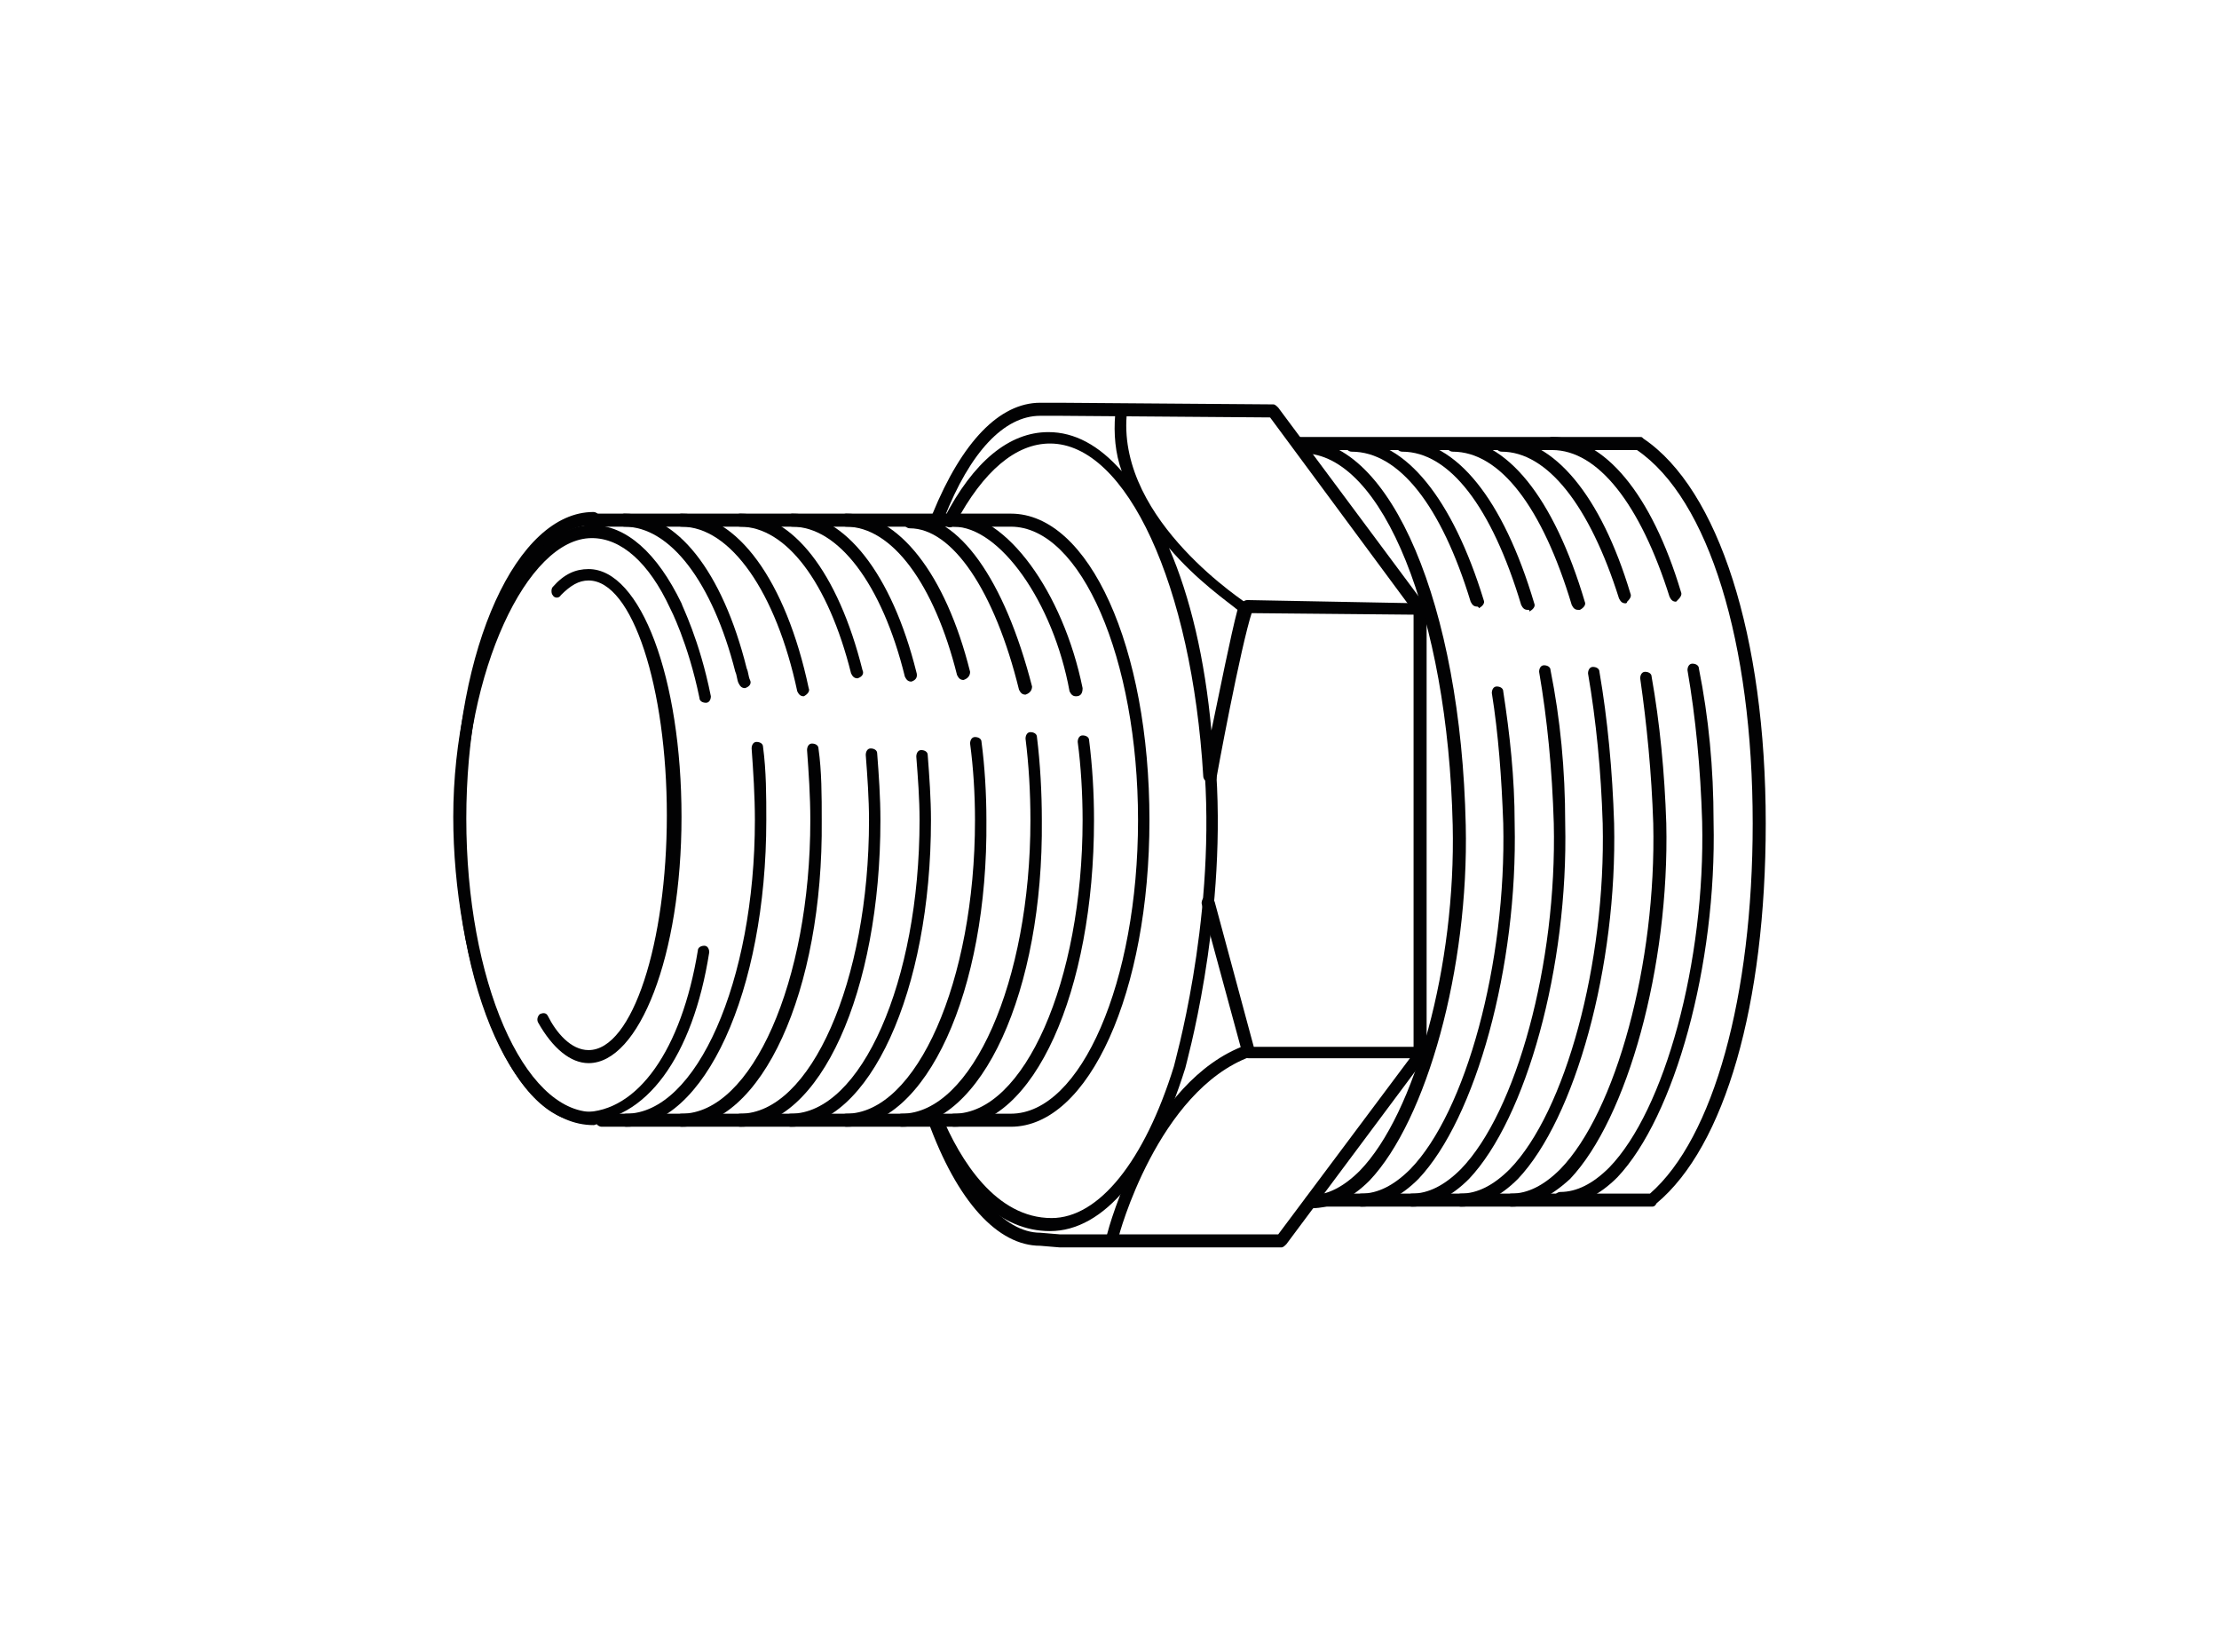
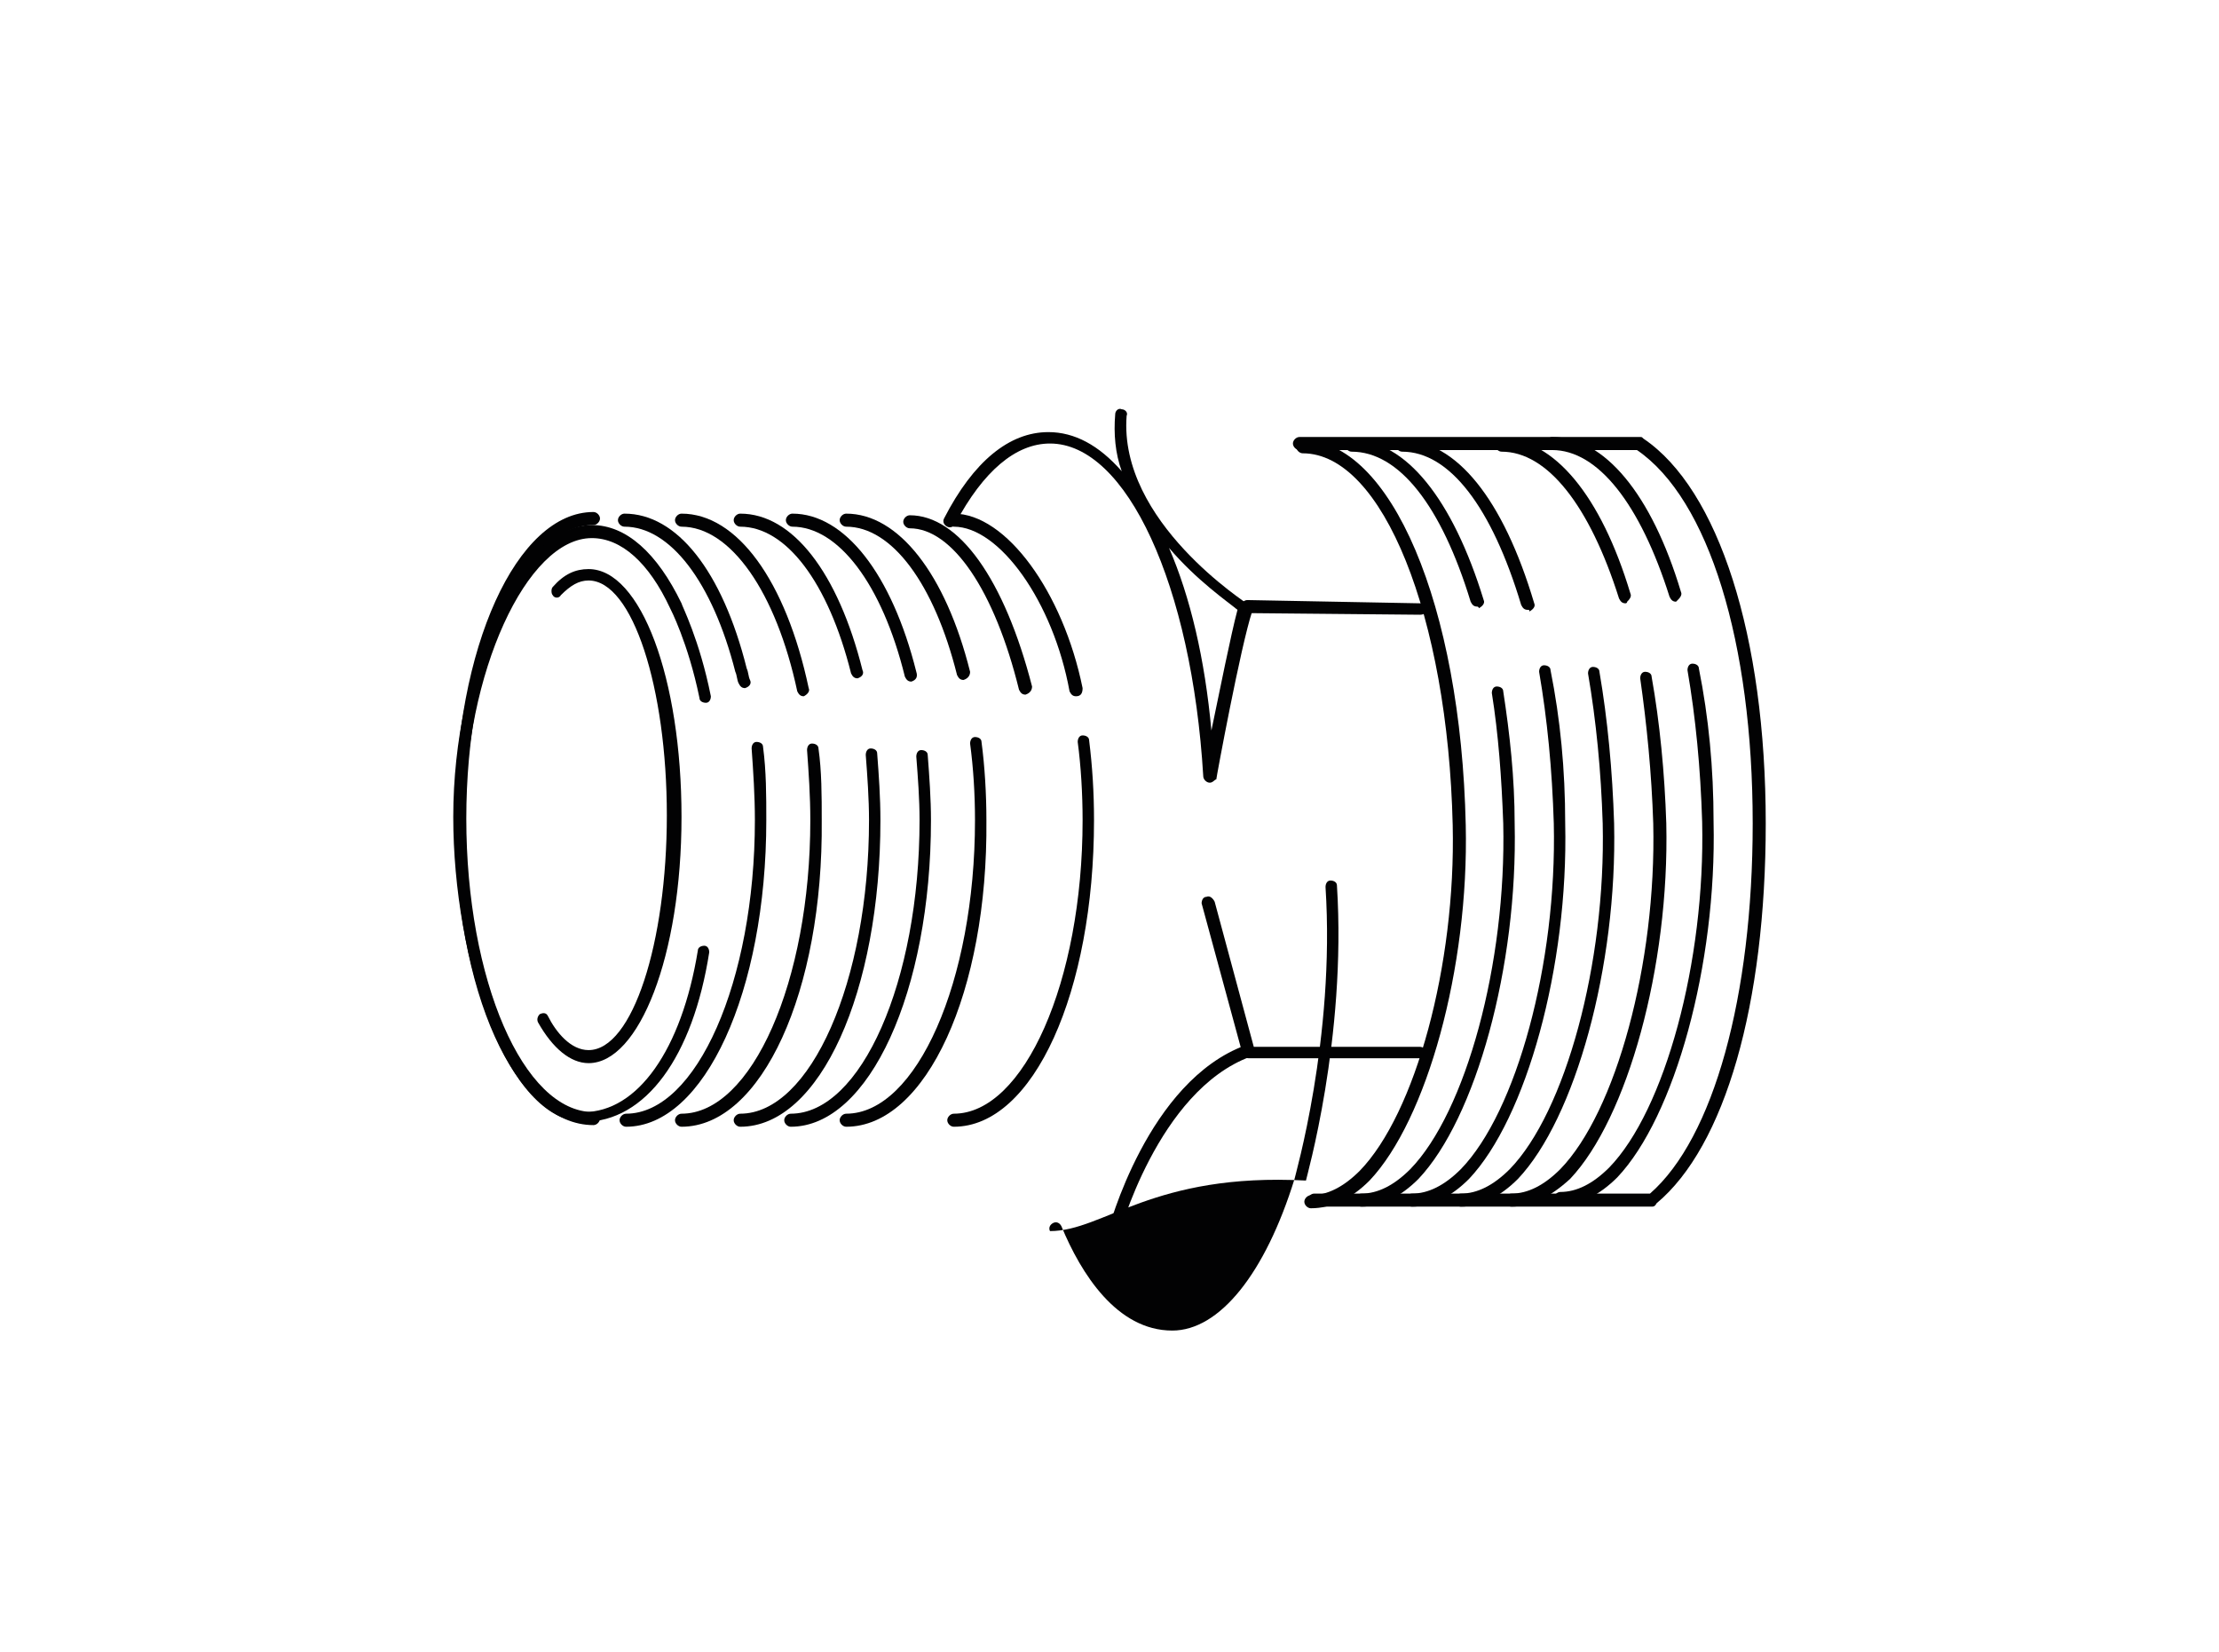
<svg xmlns="http://www.w3.org/2000/svg" version="1.1" id="Layer_1" x="0px" y="0px" viewBox="0 0 136.1 101.3" style="enable-background:new 0 0 136.1 101.3;">
  <style type="text/css">
	.st0{fill:#020203;}
	.st1{fill:none;stroke:#020203;stroke-width:0.75;stroke-linecap:round;stroke-linejoin:round;stroke-miterlimit:10;}
</style>
  <g>
    <path class="st0" d="M36.4,69c-4.8,0-8.5-8.2-8.5-18.8c0-10.5,3.8-18.8,8.5-18.8c0.2,0,0.4,0.2,0.4,0.4c0,0.2-0.2,0.4-0.4,0.4   c-4.3,0-7.8,8.1-7.8,18c0,9.9,3.5,18,7.8,18c0.2,0,0.4,0.2,0.4,0.4S36.6,69,36.4,69z" />
-     <path class="st0" d="M62,69.1H36.9c-0.2,0-0.4-0.2-0.4-0.4s0.2-0.4,0.4-0.4H62c4.3,0,7.8-8.1,7.8-18c0-9.9-3.5-18-7.8-18H36.2   c-0.2,0-0.4-0.2-0.4-0.4c0-0.2,0.2-0.4,0.4-0.4H62c4.8,0,8.5,8.2,8.5,18.8C70.5,60.8,66.8,69.1,62,69.1z" />
    <path class="st0" d="M35.8,68.8c-4.7,0-8-9.9-8-18.7c0-9.4,4.1-17.9,8.5-17.9c2.1,0,4,1.7,5.5,4.8c0,0.1,1.1,2.2,1.8,5.7   c0,0.2-0.1,0.4-0.3,0.4c-0.2,0-0.4-0.1-0.4-0.3c-0.7-3.4-1.8-5.5-1.8-5.5c-1.3-2.8-3-4.3-4.8-4.3c-4,0-7.8,8.3-7.8,17.2   c0,9.2,3.5,18,7.3,18c3.3,0,6-3.8,7-9.9c0-0.2,0.2-0.3,0.4-0.3c0.2,0,0.3,0.2,0.3,0.4C42.5,64.8,39.6,68.8,35.8,68.8z" />
    <path class="st1" d="M39.8,33.4" />
    <path class="st1" d="M45.1,32.4" />
    <path class="st1" d="M36.3,31.8" />
    <path class="st1" d="M49.1,36.5" />
    <path class="st1" d="M46.2,66.2" />
  </g>
  <g>
    <path class="st0" d="M58.5,69.1c-0.2,0-0.4-0.2-0.4-0.4s0.2-0.4,0.4-0.4c4.3,0,7.9-8.1,7.9-18c0-1.6-0.1-3.3-0.3-4.8   c0-0.2,0.1-0.4,0.3-0.4c0.2,0,0.4,0.1,0.4,0.3c0.2,1.6,0.3,3.2,0.3,4.9C67.1,60.8,63.4,69.1,58.5,69.1z" />
    <path class="st0" d="M66,42.7c-0.2,0-0.3-0.1-0.4-0.3c-1-5.5-4.3-10.1-7.1-10.1c-0.2,0-0.4-0.2-0.4-0.4c0-0.2,0.2-0.4,0.4-0.4   c3.2,0,6.7,4.8,7.9,10.7C66.4,42.5,66.3,42.7,66,42.7C66,42.7,66,42.7,66,42.7z" />
  </g>
-   <path class="st0" d="M55.3,69.1c-0.2,0-0.4-0.2-0.4-0.4s0.2-0.4,0.4-0.4c4.3,0,7.9-8.1,7.9-18c0-1.7-0.1-3.4-0.3-5  c0-0.2,0.1-0.4,0.3-0.4c0.2,0,0.4,0.1,0.4,0.3c0.2,1.6,0.3,3.4,0.3,5.1C64,60.8,60.2,69.1,55.3,69.1z" />
  <path class="st0" d="M62.9,42.6c-0.2,0-0.3-0.1-0.4-0.3c-1.5-6.1-4.1-9.9-6.7-9.9c-0.2,0-0.4-0.2-0.4-0.4c0-0.2,0.2-0.4,0.4-0.4  c3,0,5.8,3.9,7.5,10.5C63.3,42.3,63.2,42.5,62.9,42.6C63,42.6,63,42.6,62.9,42.6z" />
  <g>
    <path class="st0" d="M51.9,69.1c-0.2,0-0.4-0.2-0.4-0.4s0.2-0.4,0.4-0.4c4.3,0,7.9-8.1,7.9-18c0-1.6-0.1-3.2-0.3-4.7   c0-0.2,0.1-0.4,0.3-0.4c0.2,0,0.4,0.1,0.4,0.3c0.2,1.5,0.3,3.2,0.3,4.8C60.6,60.8,56.8,69.1,51.9,69.1z" />
    <path class="st0" d="M59.1,41.7c-0.2,0-0.3-0.1-0.4-0.3c-1.4-5.6-4-9.1-6.8-9.1c-0.2,0-0.4-0.2-0.4-0.4c0-0.2,0.2-0.4,0.4-0.4   c3.2,0,6.1,3.7,7.6,9.7C59.5,41.4,59.4,41.6,59.1,41.7C59.2,41.7,59.2,41.7,59.1,41.7z" />
  </g>
  <path class="st0" d="M48.5,69.1c-0.2,0-0.4-0.2-0.4-0.4s0.2-0.4,0.4-0.4c4.3,0,7.9-8.1,7.9-18c0-1.3-0.1-2.6-0.2-3.9  c0-0.2,0.1-0.4,0.3-0.4c0.2,0,0.4,0.1,0.4,0.3c0.1,1.3,0.2,2.7,0.2,4C57.1,60.8,53.3,69.1,48.5,69.1z" />
  <path class="st0" d="M55.9,41.8c-0.2,0-0.3-0.1-0.4-0.3c-1.4-5.7-4.1-9.2-6.9-9.2c-0.2,0-0.4-0.2-0.4-0.4c0-0.2,0.2-0.4,0.4-0.4  c3.2,0,6.1,3.7,7.6,9.7C56.3,41.5,56.2,41.7,55.9,41.8C55.9,41.7,55.9,41.8,55.9,41.8z" />
  <g>
    <path class="st0" d="M45.4,69.1c-0.2,0-0.4-0.2-0.4-0.4s0.2-0.4,0.4-0.4c4.3,0,7.9-8.1,7.9-18c0-1.3-0.1-2.7-0.2-4   c0-0.2,0.1-0.4,0.3-0.4c0.2,0,0.4,0.1,0.4,0.3c0.1,1.3,0.2,2.7,0.2,4.1C54,60.8,50.3,69.1,45.4,69.1z" />
    <path class="st0" d="M52.6,41.6c-0.2,0-0.3-0.1-0.4-0.3c-1.4-5.6-4-9-6.8-9c-0.2,0-0.4-0.2-0.4-0.4c0-0.2,0.2-0.4,0.4-0.4   c3.2,0,6,3.6,7.5,9.6C53,41.3,52.9,41.5,52.6,41.6C52.7,41.6,52.6,41.6,52.6,41.6z" />
  </g>
  <g>
    <path class="st0" d="M41.8,69.1c-0.2,0-0.4-0.2-0.4-0.4s0.2-0.4,0.4-0.4c4.3,0,7.9-8.1,7.9-18c0-1.5-0.1-2.9-0.2-4.3   c0-0.2,0.1-0.4,0.3-0.4c0.2,0,0.4,0.1,0.4,0.3c0.2,1.4,0.2,2.9,0.2,4.4C50.5,60.8,46.7,69.1,41.8,69.1z" />
    <path class="st0" d="M49.3,42.7c-0.2,0-0.3-0.1-0.4-0.3c-1.3-6.1-4.1-10.1-7.1-10.1c-0.2,0-0.4-0.2-0.4-0.4c0-0.2,0.2-0.4,0.4-0.4   c3.4,0,6.4,4.1,7.8,10.7C49.7,42.4,49.5,42.6,49.3,42.7C49.3,42.7,49.3,42.7,49.3,42.7z" />
  </g>
  <g>
    <path class="st0" d="M38.4,69.1c-0.2,0-0.4-0.2-0.4-0.4s0.2-0.4,0.4-0.4c4.3,0,7.9-8.1,7.9-18c0-1.5-0.1-3-0.2-4.4   c0-0.2,0.1-0.4,0.3-0.4c0.2,0,0.4,0.1,0.4,0.3c0.2,1.5,0.2,3,0.2,4.5C47,60.8,43.2,69.1,38.4,69.1z" />
    <path class="st0" d="M45.7,42.2c-0.2,0-0.3-0.1-0.4-0.3c-0.1-0.2-0.1-0.5-0.2-0.7c-1.4-5.5-4-8.9-6.8-8.9c-0.2,0-0.4-0.2-0.4-0.4   c0-0.2,0.2-0.4,0.4-0.4c3.2,0,6,3.5,7.5,9.5c0.1,0.2,0.1,0.5,0.2,0.7C46.1,41.9,46,42.1,45.7,42.2C45.8,42.2,45.8,42.2,45.7,42.2z" />
  </g>
  <g>
    <path class="st0" d="M36.1,65.2c-1.1,0-2.2-0.9-3.1-2.5c-0.1-0.2,0-0.4,0.1-0.5c0.2-0.1,0.4-0.1,0.5,0.1c0.5,1,1.4,2.1,2.5,2.1   c2.7,0,4.8-6.6,4.8-14.4c0-7.8-2.1-14.4-4.8-14.4c-0.6,0-1.1,0.3-1.7,0.9c-0.1,0.2-0.4,0.2-0.5,0c-0.1-0.1-0.1-0.4,0-0.5   c0.7-0.8,1.4-1.1,2.2-1.1c3.2,0,5.7,6.7,5.7,15.2S39.2,65.2,36.1,65.2z" />
  </g>
  <g>
    <path class="st0" d="M101.3,74H80.6c-0.2,0-0.4-0.2-0.4-0.4s0.2-0.4,0.4-0.4h20.6c3.9-3.4,6.3-12.1,6.3-22.7   c0-11.1-2.7-19.9-7.1-22.9H79.7c-0.2,0-0.4-0.2-0.4-0.4s0.2-0.4,0.4-0.4h20.9c0.1,0,0.1,0,0.2,0.1c4.6,3.1,7.5,12.1,7.5,23.6   c0,11.1-2.5,19.8-6.7,23.3C101.5,74,101.4,74,101.3,74z" />
-     <path class="st0" d="M78.6,76.5H65l-1.2-0.1c0,0,0,0,0,0c-2.6,0-5.1-2.7-6.9-7.7c-0.1-0.2,0-0.4,0.2-0.5c0.2-0.1,0.4,0,0.5,0.2   c1.7,4.6,4,7.2,6.2,7.2l1.2,0.1l13.4,0l8.3-11.1V37.5l-8.8-11.9L65,25.5l-1.2,0c-2.2,0-4.3,2.2-5.9,6.3c-0.1,0.2-0.3,0.3-0.5,0.2   c-0.2-0.1-0.3-0.3-0.2-0.5c1.8-4.4,4.1-6.8,6.6-6.8l1.2,0l13.1,0.1c0.1,0,0.2,0.1,0.3,0.2l9,12.1c0,0.1,0.1,0.1,0.1,0.2v27.4   c0,0.1,0,0.2-0.1,0.2l-8.5,11.4C78.8,76.4,78.7,76.5,78.6,76.5z" />
    <path class="st0" d="M74.2,48C74.2,48,74.2,48,74.2,48c-0.2,0-0.4-0.2-0.4-0.4c-0.7-11.7-4.7-20.4-9.4-20.4c-2.1,0-4.1,1.7-5.8,4.9   c-0.1,0.2-0.3,0.3-0.5,0.2c-0.2-0.1-0.3-0.3-0.2-0.5c1.8-3.5,4-5.3,6.4-5.3c1.6,0,3.1,0.8,4.5,2.4c-0.4-1.1-0.5-2.3-0.4-3.5   c0-0.2,0.2-0.4,0.4-0.3c0.2,0,0.4,0.2,0.3,0.4c-0.5,6.5,7.4,11.5,7.5,11.6c0.1,0.1,0.2,0.3,0.2,0.4c-0.7,2.1-2.2,10.2-2.2,10.3   C74.5,47.8,74.4,48,74.2,48z M71.7,33.6c1.3,3,2.2,6.8,2.6,11.2c0.5-2.4,1.2-5.9,1.6-7.4C75.3,36.9,73.4,35.6,71.7,33.6z" />
-     <path class="st0" d="M64.4,75.5c-3,0-5.6-2.4-7.4-6.9c-0.1-0.2,0-0.4,0.2-0.5s0.4,0,0.5,0.2c1.2,2.9,3.4,6.4,6.8,6.4   c2.9,0,5.7-3.5,7.5-9.3c0-0.1,2.5-8.6,1.9-17.9c0-0.2,0.1-0.4,0.3-0.4c0.2,0,0.4,0.1,0.4,0.3c0.6,9.4-1.9,18-1.9,18.1   C70.7,71.9,67.7,75.5,64.4,75.5z" />
+     <path class="st0" d="M64.4,75.5c-0.1-0.2,0-0.4,0.2-0.5s0.4,0,0.5,0.2c1.2,2.9,3.4,6.4,6.8,6.4   c2.9,0,5.7-3.5,7.5-9.3c0-0.1,2.5-8.6,1.9-17.9c0-0.2,0.1-0.4,0.3-0.4c0.2,0,0.4,0.1,0.4,0.3c0.6,9.4-1.9,18-1.9,18.1   C70.7,71.9,67.7,75.5,64.4,75.5z" />
    <path class="st0" d="M87.1,37.7C87.1,37.7,87.1,37.7,87.1,37.7l-10.6-0.1c-0.2,0-0.4-0.2-0.4-0.4c0-0.2,0.2-0.4,0.4-0.4   c0,0,0,0,0,0L87.1,37c0.2,0,0.4,0.2,0.4,0.4C87.5,37.6,87.3,37.7,87.1,37.7z" />
    <path class="st0" d="M87.1,64.9H76.6c-0.2,0-0.3-0.1-0.4-0.3l-2.5-9.2C73.7,55.2,73.8,55,74,55c0.2-0.1,0.4,0.1,0.5,0.3l2.4,8.9   h10.2c0.2,0,0.4,0.2,0.4,0.4S87.3,64.9,87.1,64.9z" />
    <path class="st0" d="M68.3,76.2C68.3,76.2,68.3,76.2,68.3,76.2c-0.3-0.1-0.4-0.3-0.4-0.5c0.1-0.4,2.5-9.4,8.5-11.6   c0.2-0.1,0.4,0,0.5,0.2c0.1,0.2,0,0.4-0.2,0.5c-5.7,2.1-8.1,11-8.1,11.1C68.6,76.1,68.5,76.2,68.3,76.2z" />
    <path class="st1" d="M62.9,50.3" />
    <path class="st1" d="M68.6,67.9" />
    <path class="st1" d="M69.6,34.7" />
    <path class="st1" d="M70,65.7" />
    <path class="st1" d="M71.2,38.2" />
    <path class="st1" d="M71.5,61.9" />
    <path class="st0" d="M80.4,74.1c-0.2,0-0.4-0.2-0.4-0.4s0.2-0.4,0.4-0.4c1,0,2-0.5,3-1.5c3.4-3.5,5.9-12.6,5.7-21.2   c-0.3-12.8-4.3-22.8-9.2-22.8c-0.2,0-0.4-0.2-0.4-0.4s0.2-0.4,0.4-0.4c5.4,0,9.7,10.1,10,23.6c0.2,8.8-2.4,18.1-5.9,21.8   C82.9,73.5,81.7,74.1,80.4,74.1z" />
    <path class="st0" d="M83.5,74c-0.2,0-0.4-0.2-0.4-0.4s0.2-0.4,0.4-0.4c1,0,2-0.5,3-1.5c3.4-3.5,5.9-12.6,5.7-21.2   c-0.1-2.8-0.3-5.5-0.7-8c0-0.2,0.1-0.4,0.3-0.4c0.2,0,0.4,0.1,0.4,0.3c0.4,2.6,0.7,5.3,0.7,8.1c0.2,8.8-2.4,18.1-5.9,21.8   C85.9,73.4,84.7,74,83.5,74z" />
    <path class="st0" d="M90.6,37.2c-0.2,0-0.3-0.1-0.4-0.3c-1.8-5.9-4.4-9.2-7.3-9.2c-0.2,0-0.4-0.2-0.4-0.4S82.8,27,83,27   c3.2,0,6.1,3.6,8,9.8c0.1,0.2-0.1,0.4-0.3,0.5C90.7,37.2,90.6,37.2,90.6,37.2z" />
    <path class="st0" d="M86.6,74c-0.2,0-0.4-0.2-0.4-0.4s0.2-0.4,0.4-0.4c1,0,2-0.5,3-1.5c3.4-3.5,5.9-12.6,5.7-21.2   c-0.1-3.3-0.4-6.4-0.9-9.3c0-0.2,0.1-0.4,0.3-0.4c0.2,0,0.4,0.1,0.4,0.3c0.6,3,0.9,6.1,0.9,9.4c0.2,8.8-2.4,18.1-5.9,21.8   C89,73.4,87.8,74,86.6,74z" />
    <path class="st0" d="M93.7,37.4c-0.2,0-0.3-0.1-0.4-0.3c-1.8-6-4.4-9.4-7.3-9.4c-0.2,0-0.4-0.2-0.4-0.4S85.8,27,86,27   c3.3,0,6.2,3.6,8.1,10c0.1,0.2-0.1,0.4-0.3,0.5C93.8,37.4,93.8,37.4,93.7,37.4z" />
    <path class="st0" d="M89.6,74c-0.2,0-0.4-0.2-0.4-0.4s0.2-0.4,0.4-0.4c1,0,2-0.5,3-1.5c3.4-3.5,5.9-12.6,5.7-21.2   c-0.1-3.2-0.4-6.3-0.9-9.2c0-0.2,0.1-0.4,0.3-0.4c0.2,0,0.4,0.1,0.4,0.3c0.5,2.9,0.8,6.1,0.9,9.3c0.2,8.8-2.4,18.1-5.9,21.8   C92,73.4,90.8,74,89.6,74z" />
-     <path class="st0" d="M96.8,37.4c-0.2,0-0.3-0.1-0.4-0.3c-1.8-6-4.4-9.4-7.3-9.4c-0.2,0-0.4-0.2-0.4-0.4s0.2-0.4,0.4-0.4   c3.3,0,6.2,3.6,8.1,10c0.1,0.2-0.1,0.4-0.3,0.5C96.8,37.4,96.8,37.4,96.8,37.4z" />
    <path class="st0" d="M92.7,74c-0.2,0-0.4-0.2-0.4-0.4s0.2-0.4,0.4-0.4c1,0,2-0.5,3-1.5c3.4-3.5,5.9-12.6,5.7-21.2   c-0.1-3.1-0.4-6.1-0.8-8.9c0-0.2,0.1-0.4,0.3-0.4c0.2,0,0.4,0.1,0.4,0.3c0.5,2.8,0.8,5.9,0.9,9c0.2,8.8-2.4,18.1-5.9,21.8   C95.1,73.4,93.9,74,92.7,74z" />
    <path class="st0" d="M99.7,37c-0.2,0-0.3-0.1-0.4-0.3c-1.8-5.7-4.4-9-7.2-9c-0.2,0-0.4-0.2-0.4-0.4s0.2-0.4,0.4-0.4   c3.2,0,6.1,3.5,7.9,9.5c0.1,0.2-0.1,0.4-0.2,0.5C99.8,37,99.7,37,99.7,37z" />
    <path class="st0" d="M95.7,73.9c-0.2,0-0.4-0.2-0.4-0.4s0.2-0.4,0.4-0.4c1,0,2-0.5,3-1.5c3.4-3.5,5.9-12.6,5.7-21.2   c-0.1-3.3-0.4-6.4-0.9-9.3c0-0.2,0.1-0.4,0.3-0.4c0.2,0,0.4,0.1,0.4,0.3c0.6,3,0.9,6.1,0.9,9.4c0.2,8.8-2.4,18.1-5.9,21.8   C98.1,73.3,96.9,73.9,95.7,73.9z" />
    <path class="st0" d="M102.8,36.9c-0.2,0-0.3-0.1-0.4-0.3c-1.8-5.7-4.4-9-7.2-9c-0.2,0-0.4-0.2-0.4-0.4s0.2-0.4,0.4-0.4   c3.2,0,6.1,3.5,7.9,9.5c0.1,0.2-0.1,0.4-0.2,0.5C102.8,36.9,102.8,36.9,102.8,36.9z" />
  </g>
</svg>